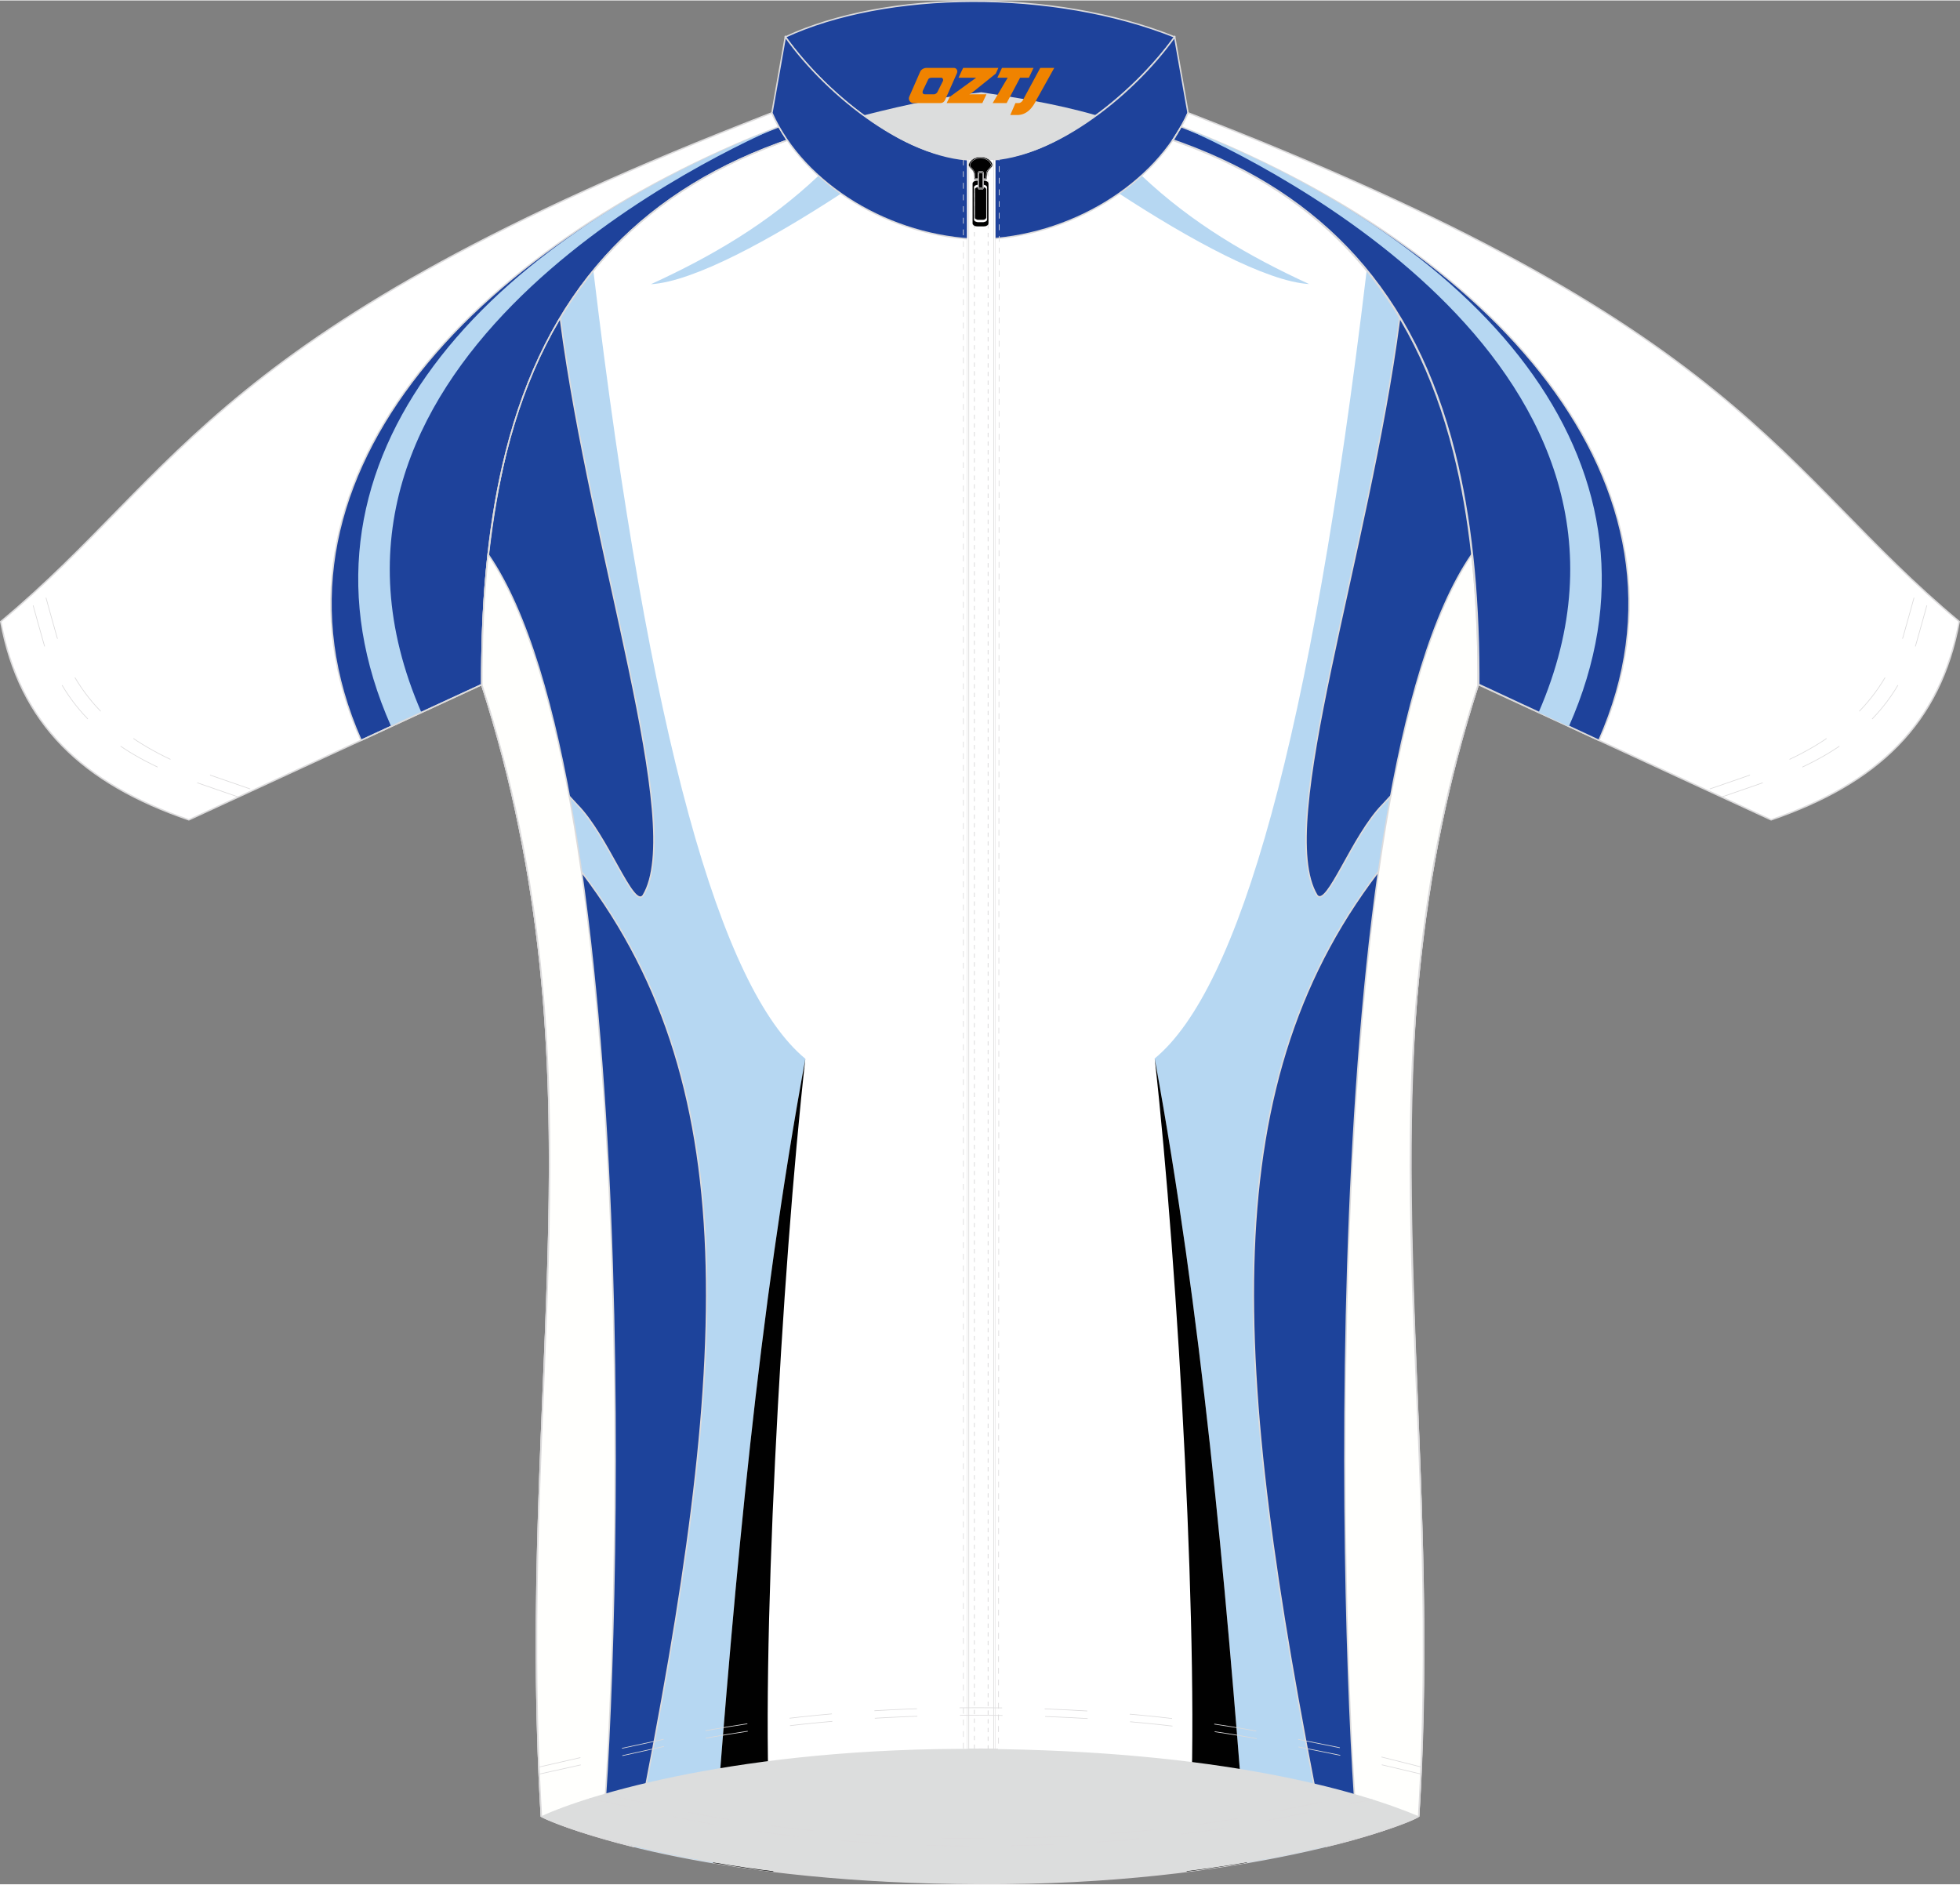
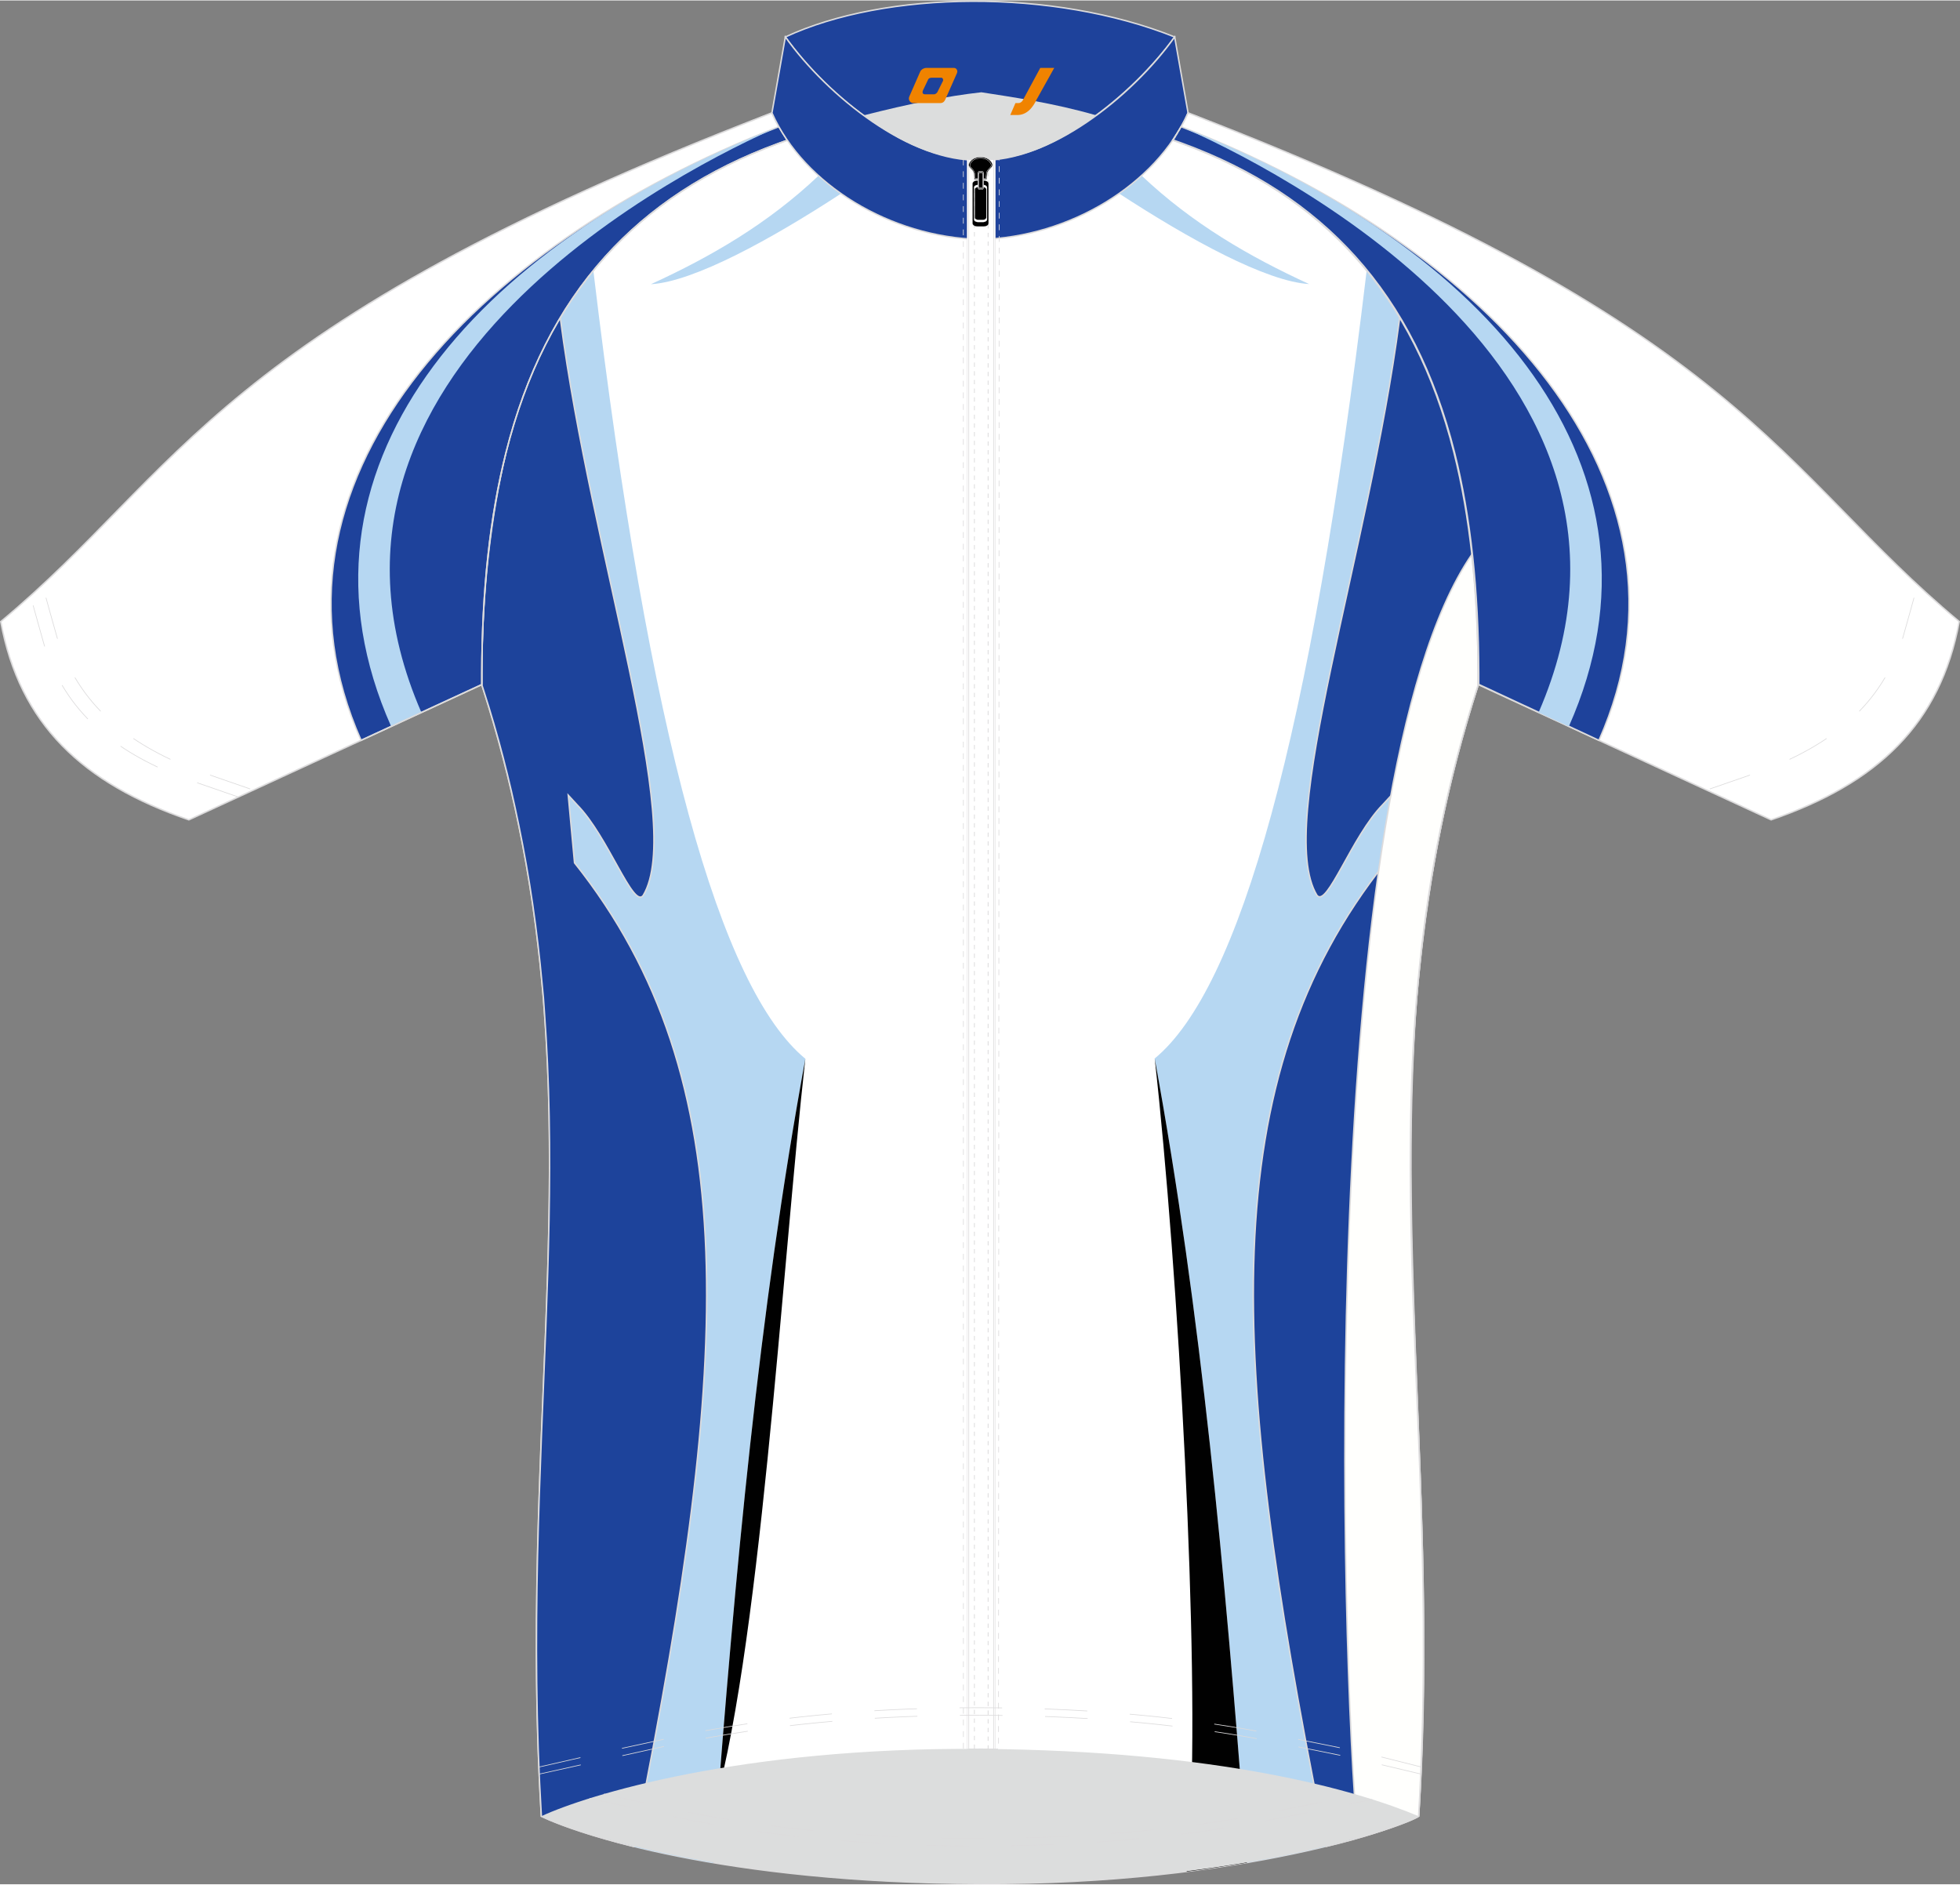
<svg xmlns="http://www.w3.org/2000/svg" version="1.1" id="图层_1" x="0px" y="0px" wwidth="379.06px" height="364.28px" viewBox="0 0 378.88 364.09" enable-background="new 0 0 378.88 364.09" xml:space="preserve">
  <rect x="0" y="0" width="378.88" height="364.09" fill="#808080" stroke="none" />
  <g>
    <path fill="#FFFFFF" stroke="#DCDBDC" stroke-width="0.281" stroke-miterlimit="22.926" d="M189.44,24.27   c-13.74-0.17-27.25-0.76-40.23-2.5c-44.56,16.48-56.4,67.1-56.08,110.46c24.17,75.21,6.52,134.68,11.51,218.71   c7.25,3.47,35.11,12.86,84.8,13.01c50.81,0.23,82.29-11.21,84.8-13.01c4.99-84.03-12.66-143.5,11.51-218.71   c0.32-43.36-11.53-93.98-56.09-110.46C216.68,23.5,203.18,24.09,189.44,24.27z" />
    <path fill="#B6D7F2" d="M114.42,48.63c0.01,0.08,0.32,3.92,0.33,4c10.77,90.11,24.58,138.43,40.93,151.91   c-9.12,49.66-13.63,100.24-17.51,150.94c-0.01,0.11-0.3,4.39-0.31,4.49c-5.17-0.94-10.31-1.92-15.39-3.16   c0.08-0.38,0.65-3.08,0.73-3.47c18.02-89.84,21.4-144.58-12.14-186.69l-1.21-13.07l1.74,1.89c0.28,0.28,0.55,0.58,0.83,0.89   c5.55,6.39,10.07,19.11,11.91,16.6c8.22-13.59-10.13-66.13-16-111.51c-0.01-0.04-0.21-2.47-0.21-2.51c0.3-0.56,1.42-2.74,2.68-4.75   C112.14,52.01,114,49.2,114.42,48.63z" />
-     <path fill="#010101" d="M155.68,204.54c-9.08,49.44-13.59,99.8-17.46,150.28c-0.02,0.33-0.33,4.83-0.36,5.16   c3.88,0.62,7.76,1.23,11.64,1.71c-0.03-0.46-0.56-7.47-0.59-7.95C146.91,321.03,151.1,245.2,155.68,204.54z" />
+     <path fill="#010101" d="M155.68,204.54c-9.08,49.44-13.59,99.8-17.46,150.28c-0.02,0.33-0.33,4.83-0.36,5.16   c-0.03-0.46-0.56-7.47-0.59-7.95C146.91,321.03,151.1,245.2,155.68,204.54z" />
    <path fill="#1D439B" stroke="#DCDBDC" stroke-width="0.281" stroke-miterlimit="22.926" d="M93.44,133.2   c2.82,8.7,5.06,17.43,6.84,26.19c2.14,10.37,3.58,20.52,4.5,30.57c0.09,0.91,0.17,1.81,0.26,2.72c0.07,0.9,0.13,1.8,0.19,2.69   c2.02,27.08,0.56,53.56-0.56,81.84c-0.3,7.76-0.58,15.58-0.76,23.45c-0.36,15.93-0.32,32.56,0.74,50.3l0,0h0   c0.43,0.2,0.86,0.39,1.29,0.58c3.16,1.36,8.66,3.3,16.54,5.25c0.15-0.77,0.77-3.7,0.91-4.4c17.85-89.27,21.09-143.76-12.33-185.72   l-1.21-13.07l1.74,1.89c5.92,6,10.81,20.13,12.74,17.49c8.2-13.55-10.04-65.89-15.96-111.19c-0.01-0.11-0.23-2.62-0.25-2.81   c-11.38,21.65-15.13,48.49-14.98,73.03l0,0.26C93.24,132.56,93.34,132.88,93.44,133.2z" />
    <path fill="#B6D7F2" d="M158.24,33.86c-9.84,9.31-20.79,15.65-32.42,20.98c8.29-0.49,23.12-8.61,36.77-17.52L158.24,33.86z" />
    <path fill="#B6D7F2" d="M264.46,48.64c-0.04,0.49-0.32,3.87-0.32,3.94c-10.77,90.11-24.58,138.43-40.93,151.91   c9.12,49.66,13.63,100.24,17.51,150.94c0.01,0.1,0.28,4.11,0.3,4.47c1.06-0.18,2.1-0.37,3.11-0.55c1.55-0.29,3.1-0.59,4.65-0.9   c2.75-0.56,5.3-1.14,7.63-1.7c-0.09-0.45-0.65-3.07-0.72-3.45c-18.02-89.84-21.4-144.57,12.14-186.69l1.21-13.07l-1.74,1.89   c-0.28,0.28-0.55,0.58-0.83,0.89c-5.55,6.39-10.07,19.11-11.91,16.6c-8.22-13.59,10.13-66.14,16-111.51c0-0.04,0.18-2.08,0.21-2.45   C268.88,55.36,266.79,51.91,264.46,48.64z" />
    <path fill="#010101" d="M223.21,204.49c9.08,49.44,13.59,99.79,17.46,150.28c0.02,0.33,0.33,4.83,0.36,5.16   c-3.88,0.62-7.76,1.23-11.64,1.71c0.03-0.46,0.56-7.47,0.59-7.95C231.98,320.98,227.78,245.16,223.21,204.49z" />
    <path fill="#1D439B" stroke="#DCDBDC" stroke-width="0.281" stroke-miterlimit="22.926" d="M285.75,132.23   c-6.57,19.98-10.07,40.08-11.9,60.39c-3.88,50.68,4,103.09,0.39,158.27c-5.3,2.47-11.36,4.33-17.83,5.87   c-0.14-0.71-0.78-3.73-0.92-4.43c-17.85-89.27-21.09-143.76,12.33-185.72l1.21-13.07l-1.74,1.89c-5.92,6-10.81,20.13-12.74,17.49   c-8.2-13.55,10.04-65.89,15.96-111.19c0.01-0.11,0.24-2.71,0.26-2.82C284.33,80.59,285.99,113.94,285.75,132.23z" />
    <path fill="#B6D7F2" d="M220.65,33.82c9.84,9.31,20.79,15.65,32.42,20.99c-8.29-0.49-23.12-8.61-36.77-17.52L220.65,33.82z" />
    <path fill="#FFFFFF" d="M149.22,21.72c0.77,1.89,1.93,3.68,2.98,5.29c-0.24,0.09-1.43,0.52-1.67,0.6   c-13.86,5.06-24.93,12.37-33.51,21.88c-9.1,10.1-15.37,22.66-19.19,37.85c-3.13,12.45-4.63,26.65-4.69,42.71c0,0.11,0,2.06,0,2.17   l-56.63,26.14C16,151.34,3.78,139.87,0.15,120.05C35.31,90.78,41.21,63.32,149.22,21.72z" />
    <path fill="#1E429B" stroke="#DCDBDC" stroke-width="0.281" stroke-miterlimit="22.926" d="M150.56,24.39   c0.53,0.91,1.1,1.79,1.63,2.62c-0.24,0.09-1.43,0.52-1.67,0.6c-13.86,5.06-24.93,12.37-33.51,21.88   c-9.1,10.1-15.37,22.66-19.19,37.85c-3.13,12.45-4.63,26.65-4.69,42.71c0,0.11,0,2.06,0,2.17L69.8,143   C47.82,93.47,90.96,47.5,150.56,24.39z" />
    <path fill="#B6D7F2" d="M150.56,24.39c-16.41,7.15-97.92,46.97-69.1,113.22l-5.85,2.7C53.64,90.78,90.96,47.5,150.56,24.39z" />
    <path fill="none" d="M149.22,21.72c0.77,1.89,1.93,3.68,2.98,5.29c-0.24,0.09-1.43,0.52-1.67,0.6   c-13.86,5.06-24.93,12.37-33.51,21.88c-9.1,10.1-15.37,22.66-19.19,37.85c-3.13,12.45-4.63,26.65-4.69,42.71c0,0.11,0,2.06,0,2.17   l-56.63,26.14C16,151.34,3.78,139.87,0.15,120.05C35.31,90.78,41.21,63.32,149.22,21.72z" />
    <path fill="none" stroke="#DCDBDC" stroke-width="0.281" stroke-miterlimit="22.926" d="M149.22,21.72   c0.77,1.89,1.93,3.68,2.98,5.29c-0.24,0.09-1.43,0.52-1.67,0.6c-13.86,5.06-24.93,12.37-33.51,21.88   c-9.1,10.1-15.37,22.66-19.19,37.85c-3.13,12.45-4.63,26.65-4.69,42.71c0,0.11,0,2.06,0,2.17l-56.63,26.14   C16,151.34,3.78,139.87,0.15,120.05C35.31,90.78,41.21,63.32,149.22,21.72z" />
    <path fill="#1E429B" stroke="#DCDBDC" stroke-width="0.281" stroke-miterlimit="22.926" d="M151.81,7.05   c19.41-9.02,51.77-9.39,75.26,0c-8.15,11.23-23.98,24.21-37.63,23.79C176.03,31.19,160.34,18.94,151.81,7.05z" />
    <path fill="#1E429B" stroke="#DCDBDC" stroke-width="0.281" stroke-miterlimit="22.926" d="M227.07,7.05   c-8.26,11.56-24.26,24.25-37.63,23.79v15.35c17.33-0.41,34.05-10.61,40.22-24.46L227.07,7.05z" />
    <path fill="#1E429B" stroke="#DCDBDC" stroke-width="0.281" stroke-miterlimit="22.926" d="M151.81,7.05   c8.26,11.56,24.25,24.25,37.63,23.79v15.35c-17.34-0.41-34.05-10.61-40.22-24.46L151.81,7.05z" />
    <path fill="#DCDDDD" d="M166.91,22.21c8.88-2.25,16.1-3.73,22.79-4.47c5.76,0.9,13.94,2.06,22.18,4.45   c-7.44,5.55-14.46,8.78-22.44,8.65C179.34,30.92,171.75,25.73,166.91,22.21z" />
    <rect x="186.94" y="30.75" fill="#FFFFFF" stroke="#DCDBDC" stroke-width="0.074" stroke-miterlimit="22.926" width="5.49" height="307.18" />
    <rect x="187.27" y="30.75" fill="none" stroke="#DCDBDC" stroke-width="0.13" stroke-miterlimit="3.864" width="4.84" height="307.18" />
    <rect x="188.36" y="30.75" fill="none" stroke="#DCDBDC" stroke-width="0.158" stroke-miterlimit="3.864" stroke-dasharray="0.84,0.84" width="2.65" height="307.18" />
    <polygon fill="none" stroke="#DCDBDC" stroke-width="0.13" stroke-miterlimit="3.864" stroke-dasharray="1.125,1.125" points="   186.22,30.75 186.23,337.93 193.02,337.93 193.15,30.79  " />
    <path fill="#010101" stroke="#DCDBDC" stroke-width="0.078" stroke-miterlimit="3.864" d="M189.55,34.58h-1.22   c0,0,0.06-0.17-0.06-1.11c-0.13-0.94-1.31-1.2-0.95-1.97c0.34-0.73,1.1-1.24,2.23-1.24c1.13,0,1.91,0.51,2.25,1.24   c0.36,0.77-0.84,1.03-0.96,1.97c-0.13,0.94-0.06,1.11-0.06,1.11H189.55z" />
    <path fill="#010101" stroke="#DCDBDC" stroke-width="0.078" stroke-miterlimit="3.864" d="M189.55,34.35h-1.09   c0,0,0.06-0.15-0.06-1c-0.11-0.84-1.17-1.07-0.85-1.76c0.3-0.65,0.98-1.11,1.99-1.11c1.01,0,1.71,0.46,2.01,1.11   c0.32,0.69-0.75,0.92-0.86,1.76c-0.11,0.84-0.06,1-0.06,1H189.55z" />
    <path fill="#010101" stroke="#DCDBDC" stroke-width="0.034" stroke-miterlimit="22.926" d="M189.03,35.64h1.03   c0.41,0,0.74,0.23,0.74,0.5v6.18c0,0.27-0.33,0.5-0.74,0.5h-1.03c-0.41,0-0.74-0.22-0.74-0.5v-6.18   C188.29,35.86,188.63,35.64,189.03,35.64L189.03,35.64z M189.1,36.06c-0.36,0-0.66,0.2-0.66,0.44v5.46c0,0.24,0.3,0.44,0.66,0.44   H190c0.36,0,0.66-0.2,0.66-0.44V36.5c0-0.24-0.29-0.44-0.66-0.44H189.1L189.1,36.06z M188.91,34.79c-0.5,0-0.92,0.28-0.92,0.62   v7.65c0,0.34,0.41,0.62,0.92,0.62h1.27c0.51,0,0.92-0.28,0.92-0.62v-7.65c0-0.34-0.41-0.62-0.92-0.62H188.91z" />
    <path fill="#010101" stroke="#DCDBDC" stroke-width="0.088" stroke-miterlimit="22.926" d="M189.45,33.34h0.26   c0.15,0,0.27,0.12,0.27,0.27v2.32c0,0.14-0.12,0.27-0.27,0.27h-0.26c-0.15,0-0.27-0.12-0.27-0.27V33.6   C189.19,33.46,189.31,33.34,189.45,33.34L189.45,33.34z M189.43,33.17c-0.18,0-0.33,0.13-0.33,0.3v2.6c0,0.16,0.15,0.3,0.33,0.3   h0.31c0.18,0,0.33-0.13,0.33-0.3v-2.6c0-0.16-0.15-0.3-0.33-0.3L189.43,33.17L189.43,33.17z M189.41,32.99   c-0.2,0-0.36,0.15-0.36,0.33v2.89c0,0.18,0.16,0.33,0.36,0.33h0.35c0.2,0,0.36-0.15,0.36-0.33v-2.89c0-0.18-0.16-0.33-0.36-0.33   H189.41z" />
    <path fill="none" stroke="#DCDBDC" stroke-width="0.13" stroke-miterlimit="3.864" stroke-dasharray="8.233,8.233" d="   M45.9,153.89c-0.28-0.11-10.5-3.62-10.78-3.73c-13.03-5.08-22.37-12.51-26.56-25.54c-0.2-0.64-2.54-9.08-2.72-9.74" />
    <path fill="none" stroke="#DCDBDC" stroke-width="0.13" stroke-miterlimit="3.864" stroke-dasharray="8.233,8.233" d="   M48.38,152.4c-0.28-0.11-10.5-3.62-10.78-3.73c-13.03-5.08-22.37-12.51-26.56-25.54c-0.2-0.64-2.54-9.08-2.72-9.74" />
    <path fill="#FFFFFD" stroke="#DCDBDC" stroke-width="0.281" stroke-miterlimit="22.926" d="M262.47,355.05   c3.34-0.86,6.19-1.81,8.24-2.58c2.06-0.77,3.33-1.36,3.52-1.53c4.99-84.03-12.67-143.46,11.51-218.67   c0.03-8.64-0.33-17.08-1.22-25.21C254.21,151.17,259.16,320.7,262.47,355.05z" />
-     <path fill="#FFFFFD" stroke="#DCDBDC" stroke-width="0.281" stroke-miterlimit="22.926" d="M116.41,355.05   c-3.34-0.86-6.19-1.81-8.24-2.58c-2.06-0.77-3.33-1.36-3.52-1.53c-4.99-84.03,12.66-143.46-11.51-218.67   c-0.03-8.64,0.33-17.08,1.22-25.21C124.68,151.17,119.72,320.7,116.41,355.05z" />
    <path fill="#DCDDDD" d="M189.44,337.93c46.35,0.33,72.97,8.03,84.8,13.01c-8.92,4.19-38.13,12.92-84.8,13.01   c-46.67,0.09-77.01-9.21-84.8-13.01C113.39,346.88,143.09,337.6,189.44,337.93z" />
    <path fill="none" stroke="#DCDBDC" stroke-width="0.13" stroke-miterlimit="3.864" stroke-dasharray="8.233,8.233" d="   M113.96,347.49c1.44,0.31,18.44,4.02,19.88,4.29c18.19,3.52,37.08,4.95,55.59,4.92c18.37-0.03,37.14-1.39,55.21-4.84   c1.5-0.29,19.13-3.85,20.63-4.17" />
    <path fill="none" stroke="#DCDBDC" stroke-width="0.13" stroke-miterlimit="3.864" stroke-dasharray="8.233,8.233" d="   M116.75,346.64c5.69,1.25,11.4,2.59,17.09,3.69c18.19,3.52,37.08,4.95,55.59,4.92c18.37-0.03,37.14-1.39,55.21-4.83   c1.18-0.23,12.35-2.48,17.79-3.59" />
    <path fill="none" stroke="#DCDBDC" stroke-width="0.13" stroke-miterlimit="3.864" stroke-dasharray="8.233,8.233" d="   M104.17,341.44c0.29-0.06,10.99-2.52,12.28-2.8c5.14-1.11,16.24-3.53,17.39-3.75c18.19-3.52,37.08-4.95,55.59-4.92   c18.37,0.03,37.14,1.39,55.21,4.84c1.26,0.24,13.94,2.8,18.82,3.8c0.92,0.19,11.08,2.78,11.32,2.83" />
    <path fill="none" stroke="#DCDBDC" stroke-width="0.13" stroke-miterlimit="3.864" stroke-dasharray="8.233,8.233" d="   M104.23,342.8c1.33-0.29,15.18-3.37,16.51-3.66c4.37-0.98,8.74-1.96,13.1-2.8c18.19-3.52,37.08-4.95,55.59-4.91   c18.37,0.03,37.14,1.39,55.21,4.83c1.1,0.21,10.78,2.17,16.52,3.33c0.45,0.09,13.11,3.12,13.51,3.2" />
    <path fill="#FFFFFF" stroke="#DCDBDC" stroke-width="0.281" stroke-miterlimit="22.926" d="M229.66,21.72   c-0.77,1.89-1.93,3.68-2.98,5.29c0.24,0.09,1.44,0.52,1.67,0.6c13.86,5.07,24.93,12.37,33.51,21.88   c9.09,10.1,15.36,22.66,19.19,37.85c3.13,12.45,4.63,26.65,4.69,42.71c0,0.11,0,2.06,0,2.17l56.63,26.14   c20.51-7.03,32.73-18.5,36.36-38.32C343.57,90.78,337.67,63.32,229.66,21.72z" />
    <path fill="#1E429B" stroke="#DCDBDC" stroke-width="0.281" stroke-miterlimit="22.926" d="M228.32,24.39l-0.02,0.04l-0.02,0.04   l0,0.01l-0.03,0.04l-0.02,0.03l-0.01,0.01l-0.02,0.04l-0.02,0.03l-0.01,0.01l-0.02,0.04l-0.02,0.03l-0.01,0.02l-0.02,0.04   l-0.02,0.03l-0.01,0.02l-0.02,0.04l-0.01,0.02l-0.01,0.02l-0.02,0.04l-0.01,0.02l-0.01,0.02l-0.08,0.12l-0.01,0.02l-0.04,0.07   l-0.01,0.01l-0.02,0.03l-0.03,0.04l-0.01,0.01l-0.02,0.03l-0.02,0.04l-0.01,0.01l-0.02,0.03l-0.02,0.04l0,0.01l-0.02,0.03   l-0.02,0.04l0,0l-0.02,0.04l-0.02,0.04l0,0l-0.02,0.04l-0.02,0.04v0l-0.03,0.04l-0.02,0.04l0,0l-0.03,0.04l-0.02,0.03l0,0.01   l-0.03,0.04l-0.02,0.03l0,0.01l-0.03,0.04l-0.02,0.03l-0.01,0.01l-0.02,0.04l-0.02,0.03l-0.01,0.01l-0.02,0.04l-0.02,0.02   l-0.01,0.02l-0.02,0.04l-0.01,0.02l-0.01,0.02l-0.02,0.04l-0.01,0.02l-0.01,0.02l-0.02,0.04l-0.01,0.02l-0.01,0.02l-0.03,0.04   l-0.01,0.02l-0.02,0.02l-0.02,0.04l-0.01,0.01l-0.02,0.02l-0.02,0.04l-0.01,0.01l-0.02,0.03l-0.02,0.04l-0.01,0.01l-0.02,0.03   l-0.02,0.04l0,0.01l-0.02,0.03l-0.02,0.04l0,0l-0.02,0.03l-0.02,0.04l0,0l-0.02,0.03l-0.02,0.04c0.24,0.09,1.44,0.52,1.67,0.6   c13.86,5.07,24.93,12.37,33.51,21.88c9.09,10.1,15.36,22.66,19.19,37.85c3.13,12.45,4.63,26.65,4.69,42.71c0,0.11,0,2.06,0,2.17   L309.09,143C331.06,93.47,287.93,47.5,228.32,24.39z" />
    <path fill="#B6D7F2" d="M228.32,24.39c16.41,7.15,97.92,46.97,69.1,113.22l5.85,2.7C325.24,90.78,287.93,47.5,228.32,24.39z" />
-     <path fill="none" stroke="#DCDBDC" stroke-width="0.13" stroke-miterlimit="3.864" stroke-dasharray="8.233,8.233" d="   M332.98,153.89c0.28-0.11,10.5-3.62,10.78-3.73c13.03-5.08,22.37-12.51,26.56-25.54c0.2-0.64,2.54-9.08,2.72-9.74" />
    <path fill="none" stroke="#DCDBDC" stroke-width="0.13" stroke-miterlimit="3.864" stroke-dasharray="8.233,8.233" d="   M330.5,152.4c0.29-0.11,10.5-3.62,10.78-3.73c13.03-5.08,22.37-12.51,26.56-25.54c0.2-0.64,2.54-9.08,2.72-9.74" />
  </g>
  <g>
    <path fill="#F08300" d="M201.09,13.03l-3.4,6.3c-0.2,0.3-0.5,0.5-0.8,0.5h-0.6l-1,2.3h1.2c2,0.1,3.2-1.5,3.9-3L203.79,13.03h-2.5L201.09,13.03z" />
-     <polygon fill="#F08300" points="193.89,13.03 ,199.79,13.03 ,198.89,14.93 ,197.19,14.93 ,194.59,19.83 ,191.89,19.83 ,194.79,14.93 ,192.79,14.93 ,193.69,13.03" />
-     <polygon fill="#F08300" points="187.89,18.13 ,187.39,18.13 ,187.89,17.83 ,192.49,14.13 ,192.99,13.03 ,186.19,13.03 ,185.89,13.63 ,185.29,14.93 ,188.09,14.93 ,188.69,14.93 ,183.59,18.63    ,182.99,19.83 ,189.59,19.83 ,189.89,19.83 ,190.69,18.13" />
    <path fill="#F08300" d="M184.39,13.03H179.09C178.59,13.03,178.09,13.33,177.89,13.73L175.79,18.53C175.49,19.13,175.89,19.83,176.59,19.83h5.2c0.4,0,0.7-0.2,0.9-0.6L184.99,14.03C185.19,13.53,184.89,13.03,184.39,13.03z M182.29,15.53L181.19,17.73C180.99,18.03,180.69,18.13,180.59,18.13l-1.8,0C178.59,18.13,178.19,18.03,178.39,17.43l1-2.1c0.1-0.3,0.4-0.4,0.7-0.4h1.9   C182.19,14.93,182.39,15.23,182.29,15.53z" />
  </g>
</svg>